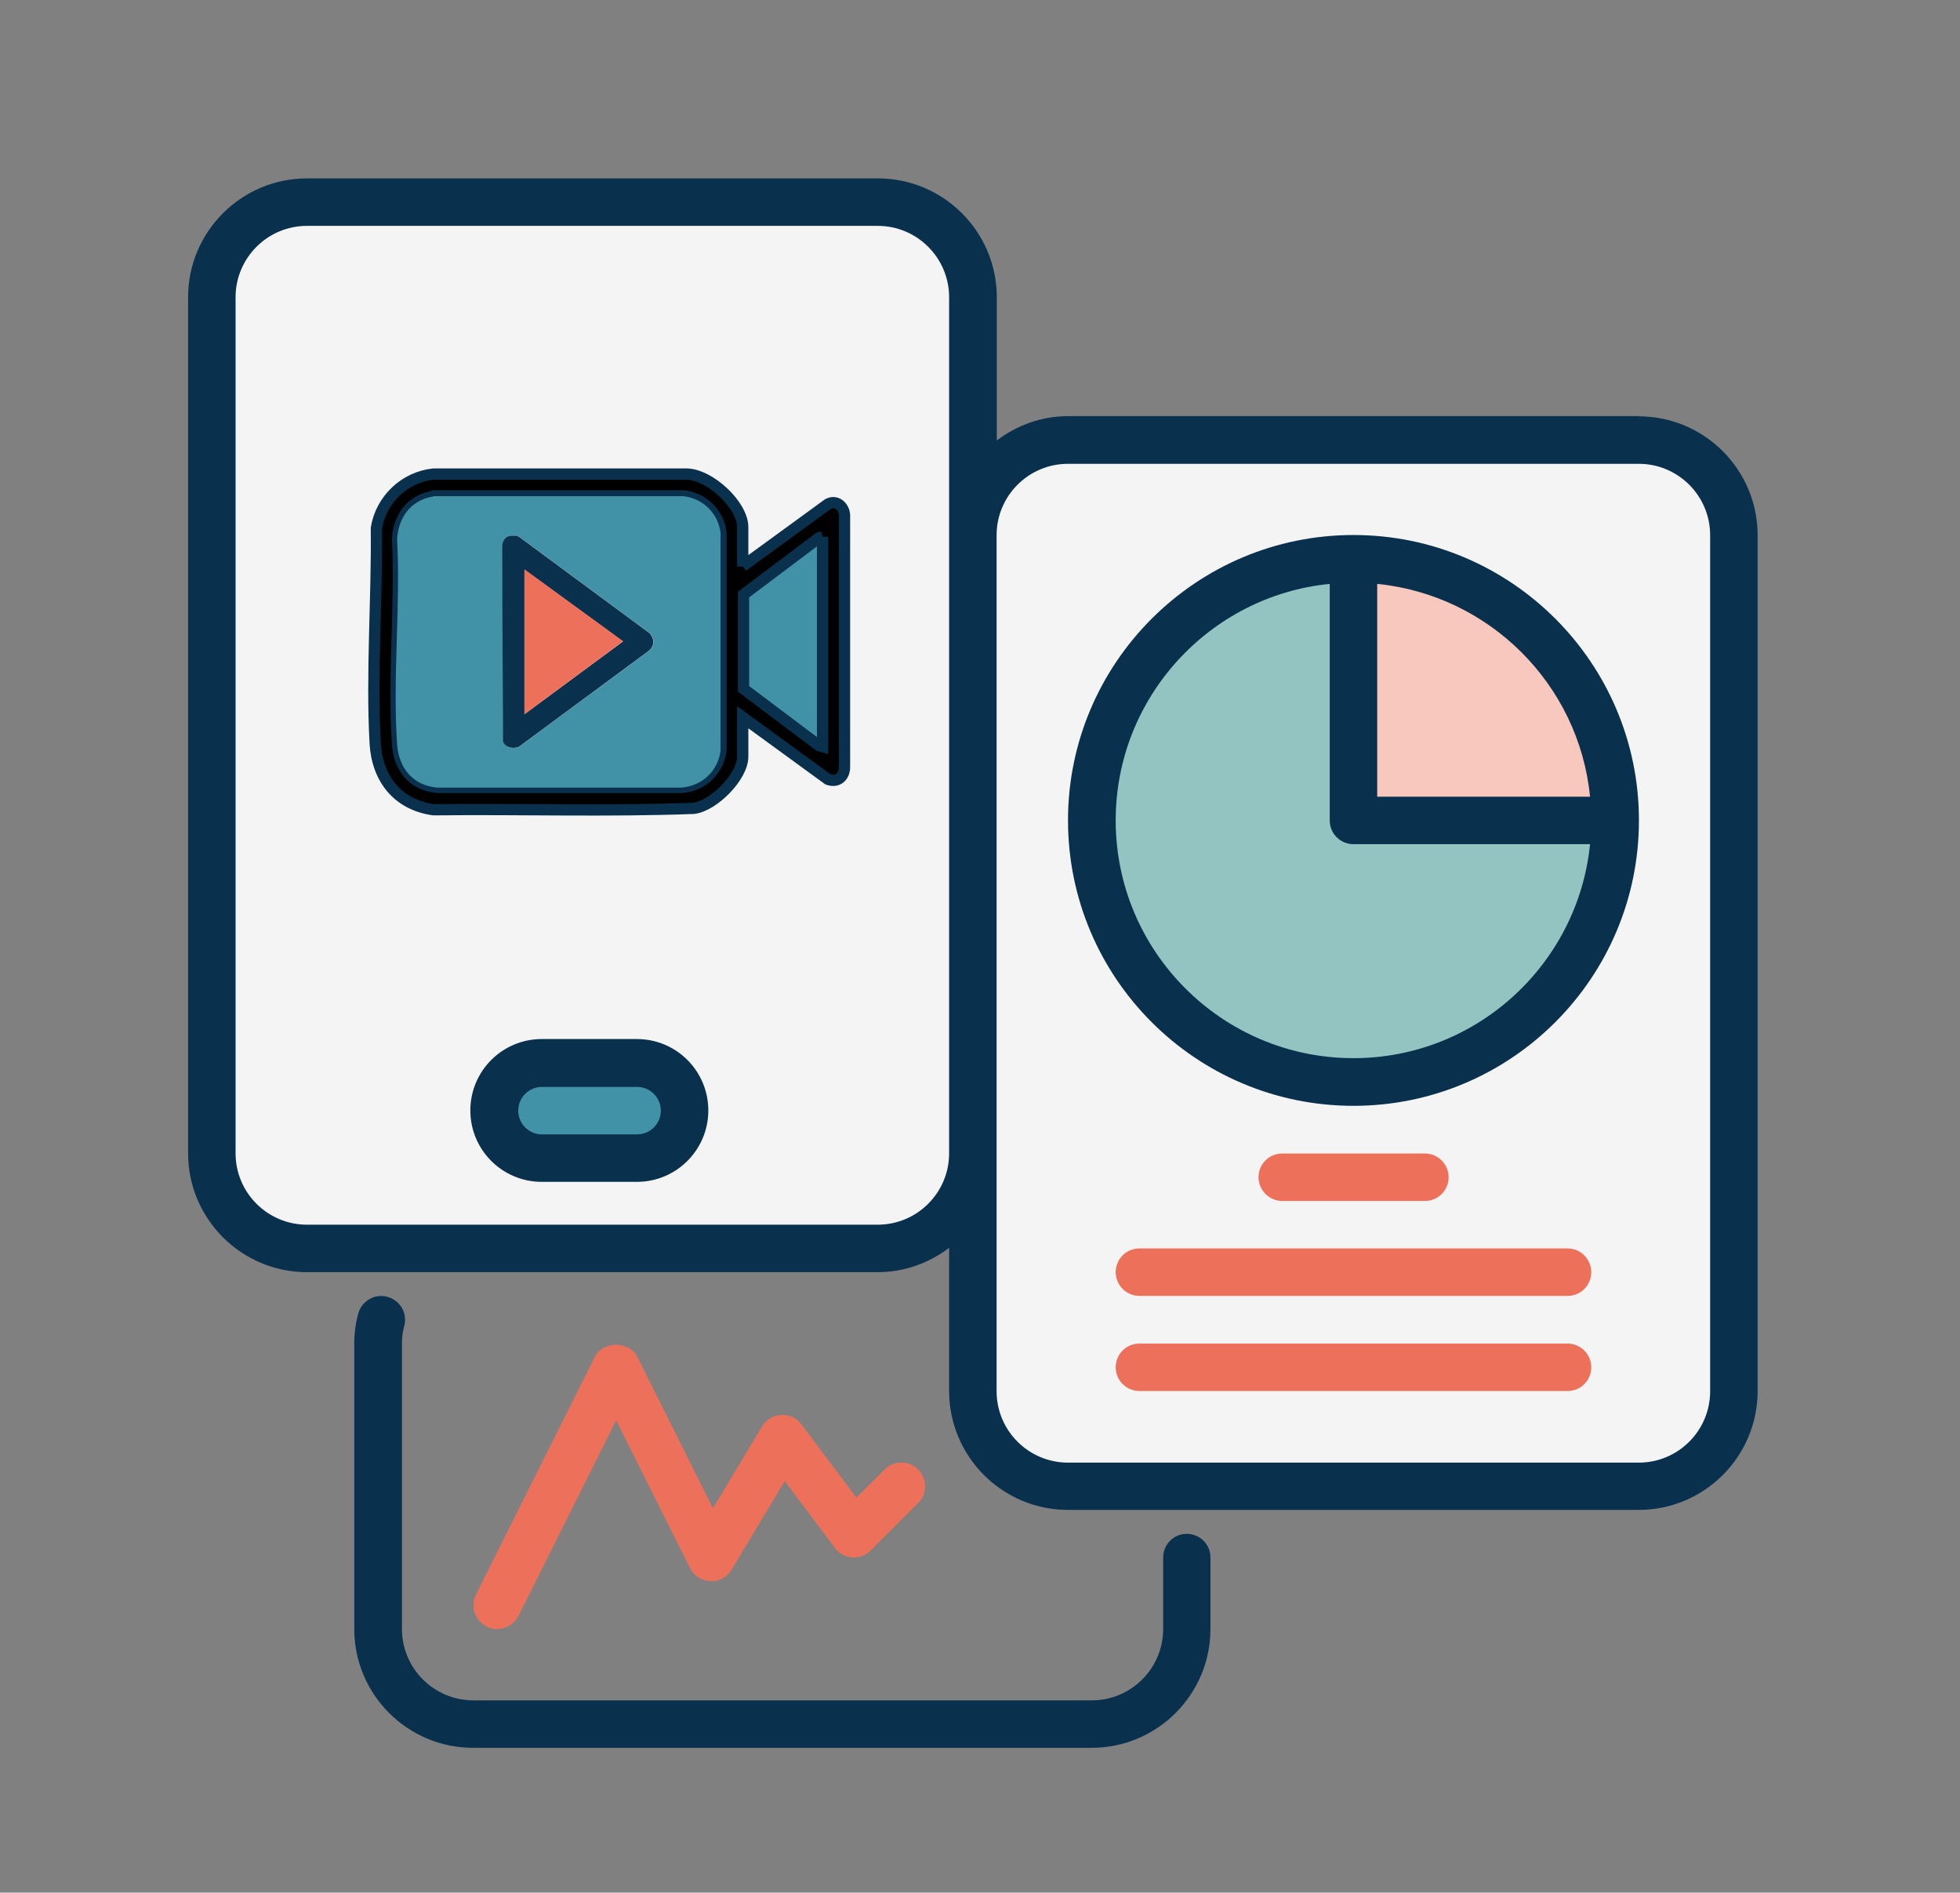
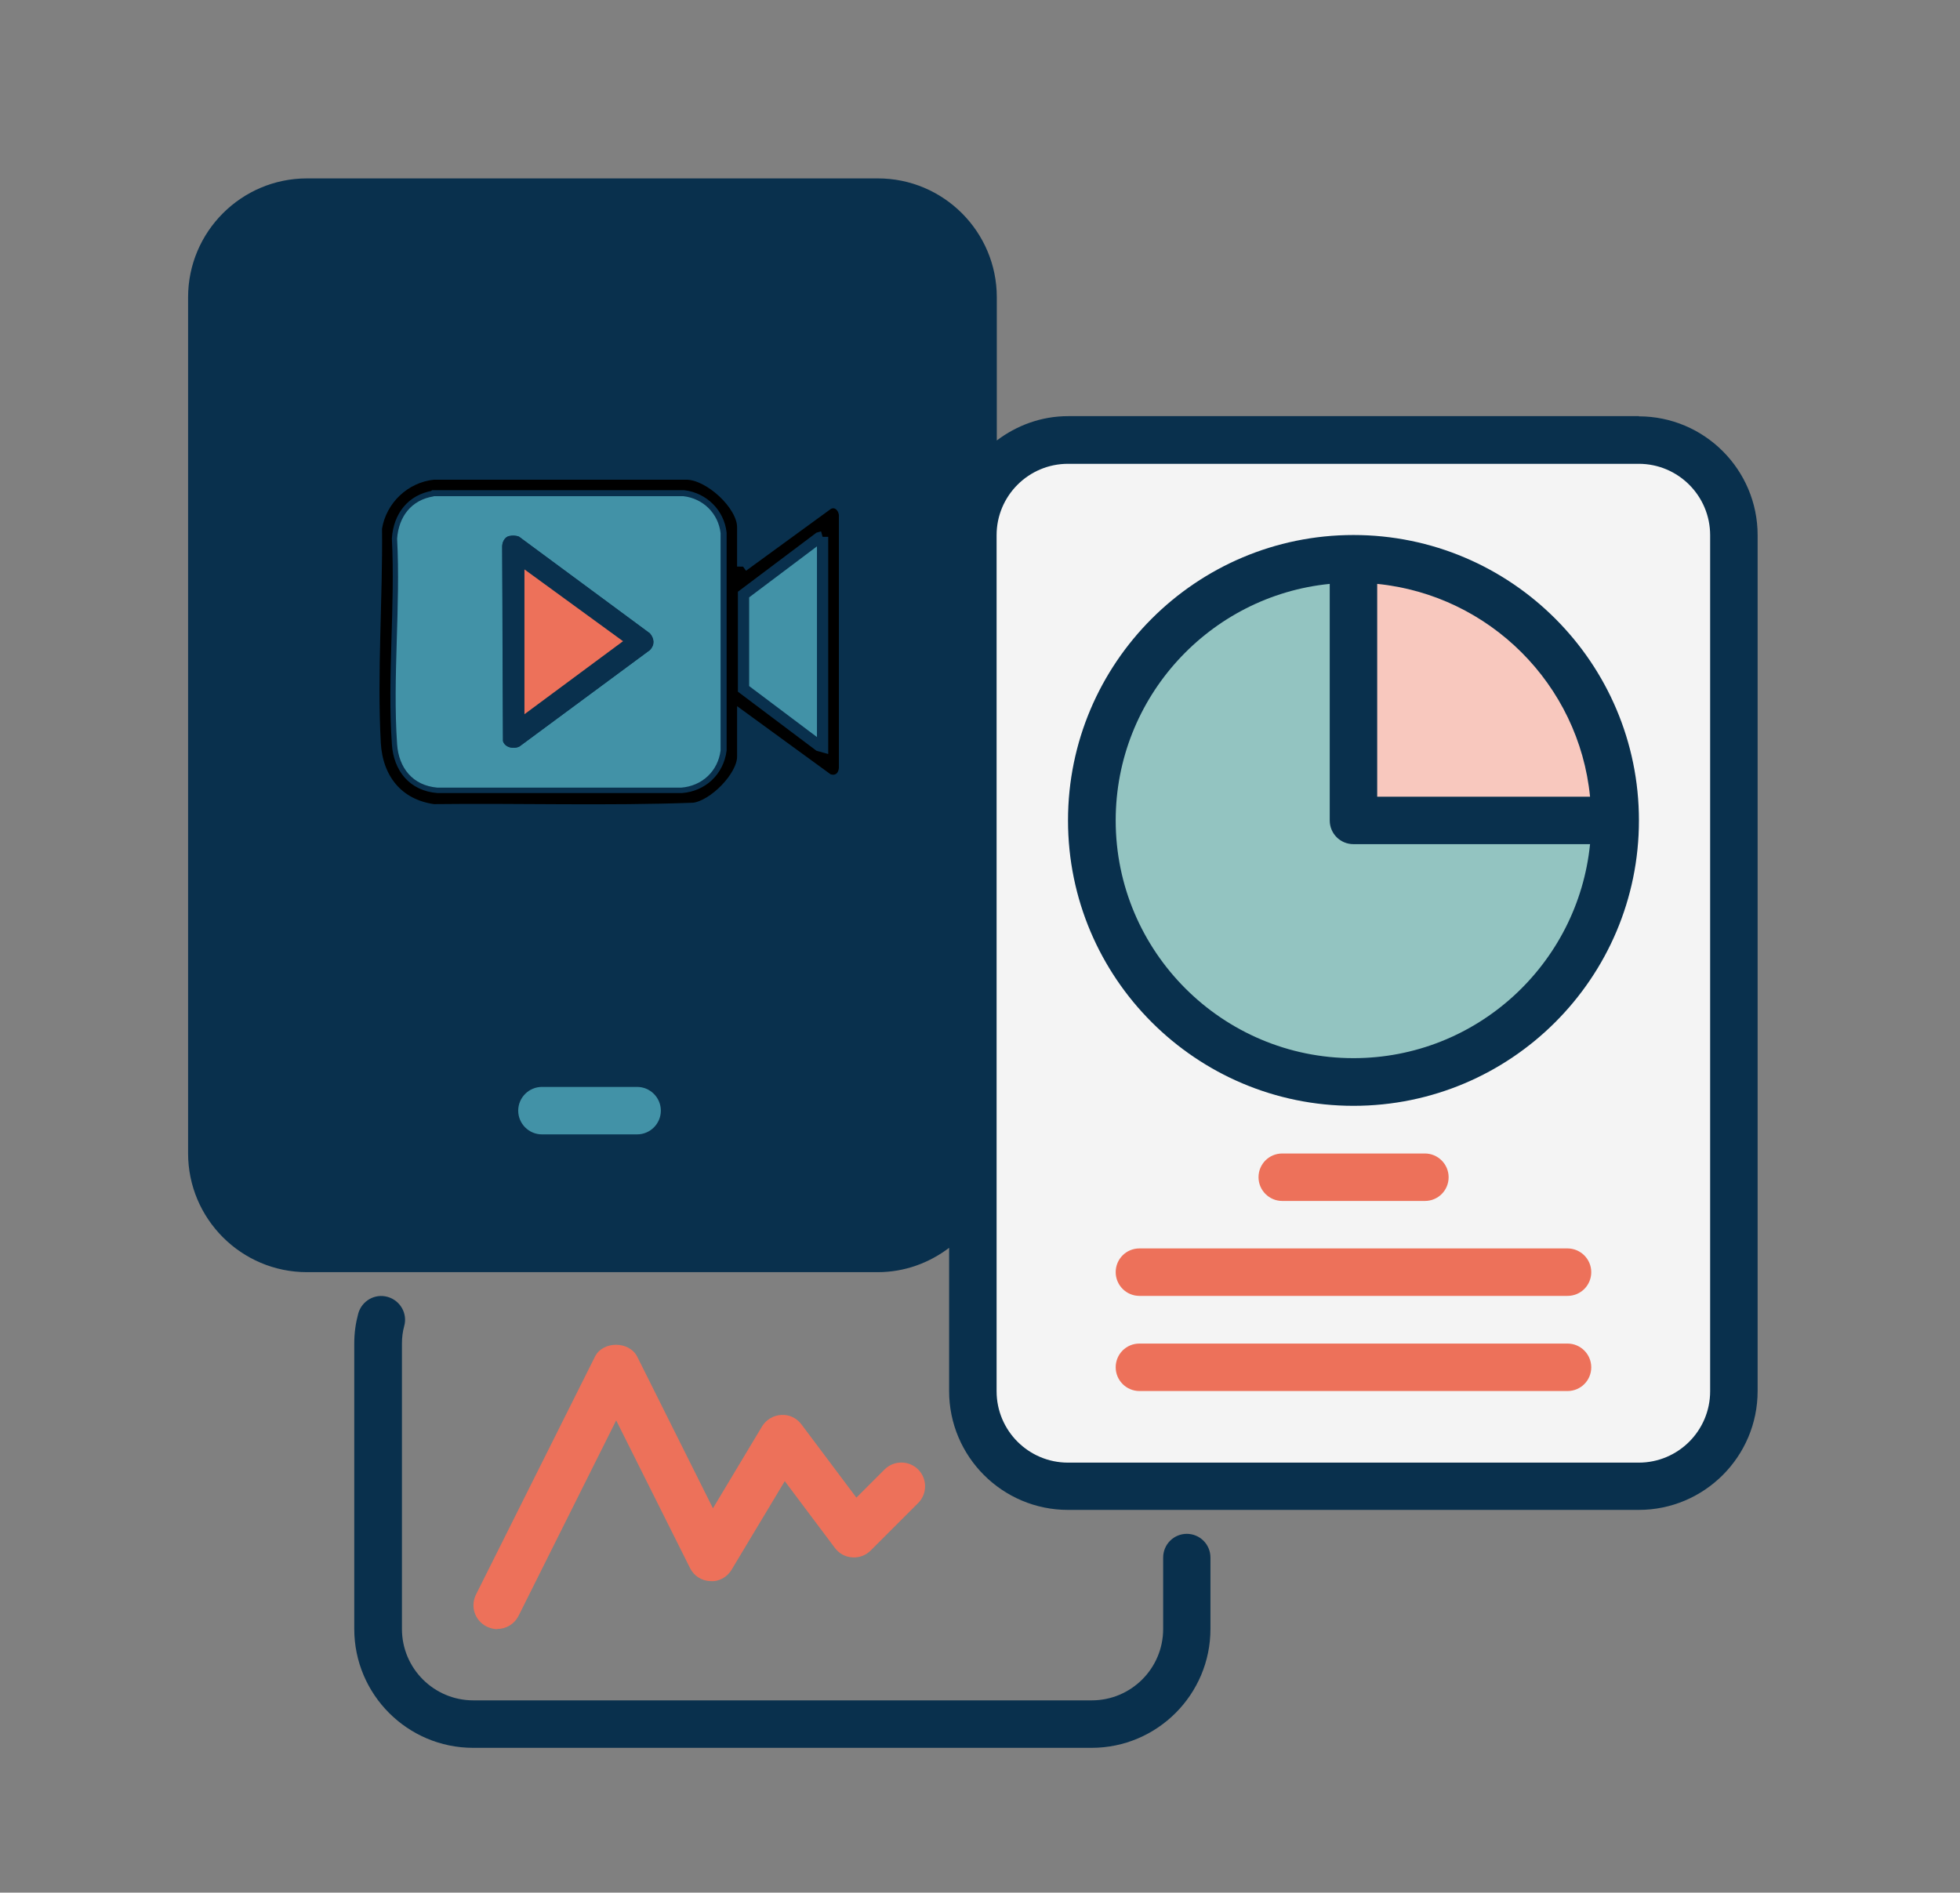
<svg xmlns="http://www.w3.org/2000/svg" id="Layer_1" data-name="Layer 1" viewBox="0 0 97.43 94.1">
  <rect x="0" y="0" width="97.43" height="94.1" fill="#808080" stroke="none" />
  <defs>
    <style>
      .cls-1 {
        fill: #4292a7;
      }

      .cls-2 {
        fill: #93c4c1;
      }

      .cls-3 {
        fill: #f4f4f4;
      }

      .cls-4 {
        fill: #ed715a;
      }

      .cls-5 {
        fill: #f8c8be;
      }

      .cls-6 {
        fill: #09304d;
      }

      .cls-7 {
        stroke: #09304d;
        stroke-miterlimit: 10;
        stroke-width: .56px;
      }
    </style>
  </defs>
  <path class="cls-6" d="M81.47,20.69h-28.37c-1.34,0-2.56.46-3.55,1.21v-7.12c0-3.26-2.65-5.91-5.91-5.91H15.26c-3.26,0-5.91,2.65-5.91,5.91v42.56c0,3.26,2.65,5.91,5.91,5.91h28.37c1.34,0,2.56-.46,3.55-1.21v7.12c0,3.26,2.65,5.91,5.91,5.91h28.37c3.26,0,5.91-2.65,5.91-5.91V26.61c0-3.26-2.65-5.91-5.91-5.91h0Z" />
-   <path class="cls-3" d="M43.63,60.89H15.26c-1.96,0-3.55-1.59-3.55-3.55V14.78c0-1.96,1.59-3.55,3.55-3.55h28.37c1.96,0,3.55,1.59,3.55,3.55v42.56c0,1.96-1.59,3.55-3.55,3.55h0Z" />
  <path class="cls-3" d="M85.01,69.17c0,1.96-1.59,3.55-3.55,3.55h-28.37c-1.96,0-3.55-1.59-3.55-3.55V26.61c0-1.96,1.59-3.55,3.55-3.55h28.37c1.96,0,3.55,1.59,3.55,3.55v42.56h0Z" />
  <path class="cls-6" d="M59,76.26c-.66,0-1.18.53-1.18,1.18v3.55c0,1.96-1.59,3.55-3.55,3.55h-30.74c-1.96,0-3.55-1.59-3.55-3.55v-14.19c0-.32.04-.6.11-.86.18-.63-.19-1.28-.82-1.46-.63-.18-1.28.19-1.46.82-.13.48-.2.96-.2,1.5v14.19c0,3.26,2.65,5.91,5.91,5.91h30.74c3.26,0,5.91-2.65,5.91-5.91v-3.55c0-.66-.53-1.18-1.18-1.18h0Z" />
  <path class="cls-6" d="M35.21,55.21c0-1.96-1.59-3.55-3.55-3.55h-4.73c-1.96,0-3.55,1.59-3.55,3.55s1.59,3.55,3.55,3.55h4.73c1.96,0,3.55-1.59,3.55-3.55Z" />
  <path class="cls-1" d="M26.94,56.4c-.65,0-1.18-.53-1.18-1.18s.53-1.18,1.18-1.18h4.73c.65,0,1.18.53,1.18,1.18s-.53,1.18-1.18,1.18h-4.73Z" />
  <path class="cls-6" d="M67.28,26.6c-7.82,0-14.19,6.36-14.19,14.19s6.36,14.19,14.19,14.19,14.19-6.36,14.19-14.19-6.36-14.19-14.19-14.19Z" />
  <path class="cls-5" d="M79.04,39.61h-10.58v-10.58c5.58.56,10.03,5,10.58,10.58Z" />
  <path class="cls-2" d="M67.28,52.61c-6.52,0-11.82-5.3-11.82-11.82,0-6.12,4.68-11.17,10.64-11.76v11.76c0,.66.53,1.18,1.18,1.18h11.76c-.6,5.97-5.64,10.64-11.76,10.64h0Z" />
  <path class="cls-4" d="M70.83,59.71c.66,0,1.18-.53,1.18-1.18s-.53-1.18-1.18-1.18h-7.09c-.66,0-1.18.53-1.18,1.18s.53,1.18,1.18,1.18h7.09Z" />
  <path class="cls-4" d="M77.92,62.07h-21.28c-.66,0-1.18.53-1.18,1.18s.53,1.18,1.18,1.18h21.28c.66,0,1.18-.53,1.18-1.18s-.53-1.18-1.18-1.18Z" />
  <path class="cls-4" d="M77.92,66.8h-21.28c-.66,0-1.18.53-1.18,1.18s.53,1.18,1.18,1.18h21.28c.66,0,1.18-.53,1.18-1.18s-.53-1.18-1.18-1.18Z" />
  <path class="cls-4" d="M24.72,80.99c.44,0,.85-.24,1.06-.66l4.85-9.71,3.67,7.34c.19.39.58.64,1.01.65.43.04.84-.2,1.06-.57l2.64-4.4,2.49,3.32c.21.28.52.45.86.47.34.03.68-.1.92-.34l2.36-2.36c.46-.46.46-1.21,0-1.67-.46-.46-1.21-.46-1.67,0l-1.4,1.4-2.73-3.64c-.24-.32-.61-.5-1.01-.47-.39.02-.75.24-.95.57l-2.44,4.07-3.76-7.53c-.4-.8-1.72-.8-2.11,0l-5.91,11.82c-.29.59-.06,1.29.53,1.59.17.08.35.13.53.13h0Z" />
  <polygon class="cls-1" points="40.89 26.69 40.89 37.12 40.7 37.07 36.95 34.26 36.95 29.56 40.7 26.74 40.89 26.69" />
  <path class="cls-7" d="M36.92,28.15l4.24-3.09c.45-.24.86.19.82.66v12.37c.02.49-.32.84-.82.66l-4.24-3.09v1.96c0,.99-1.44,2.45-2.44,2.57-4.3.16-8.62.02-12.93.07-1.79-.25-2.8-1.55-2.9-3.31-.19-3.48.1-7.19.06-10.69.23-1.42,1.4-2.54,2.84-2.69h12.57c1.14,0,2.8,1.53,2.8,2.64v1.96ZM21.57,24.67c-1.11.18-1.73,1.01-1.81,2.1.17,3.34-.23,6.91,0,10.22.08,1.19.78,2.07,2.01,2.16h12.11c1.04-.08,1.82-.82,1.96-1.85v-10.8c-.11-.98-.88-1.73-1.85-1.85h-12.4ZM40.89,26.69l-.18.05-3.75,2.82v4.69l3.75,2.82.18.05v-10.43Z" />
  <path class="cls-1" d="M21.57,24.67h12.4c.98.11,1.74.86,1.85,1.84v10.8c-.13,1.03-.92,1.77-1.96,1.85h-12.11c-1.23-.1-1.93-.98-2.01-2.16-.23-3.31.18-6.89,0-10.22.08-1.09.7-1.92,1.81-2.1ZM25.32,26.65c-.23.05-.36.31-.35.53l.04,9.67c.1.32.54.41.82.26l6.48-4.79c.25-.26.22-.57,0-.83l-6.51-4.81c-.14-.05-.33-.06-.47-.03Z" />
  <path class="cls-6" d="M25.32,26.65c.14-.03.34-.03.47.03l6.51,4.81c.22.26.25.57,0,.83l-6.48,4.79c-.28.15-.72.06-.82-.26l-.04-9.67c0-.22.12-.48.35-.53ZM26.07,35.51l4.9-3.62-4.9-3.57v7.2Z" />
  <polygon class="cls-4" points="26.07 35.51 26.07 28.31 30.97 31.88 26.07 35.51" />
</svg>